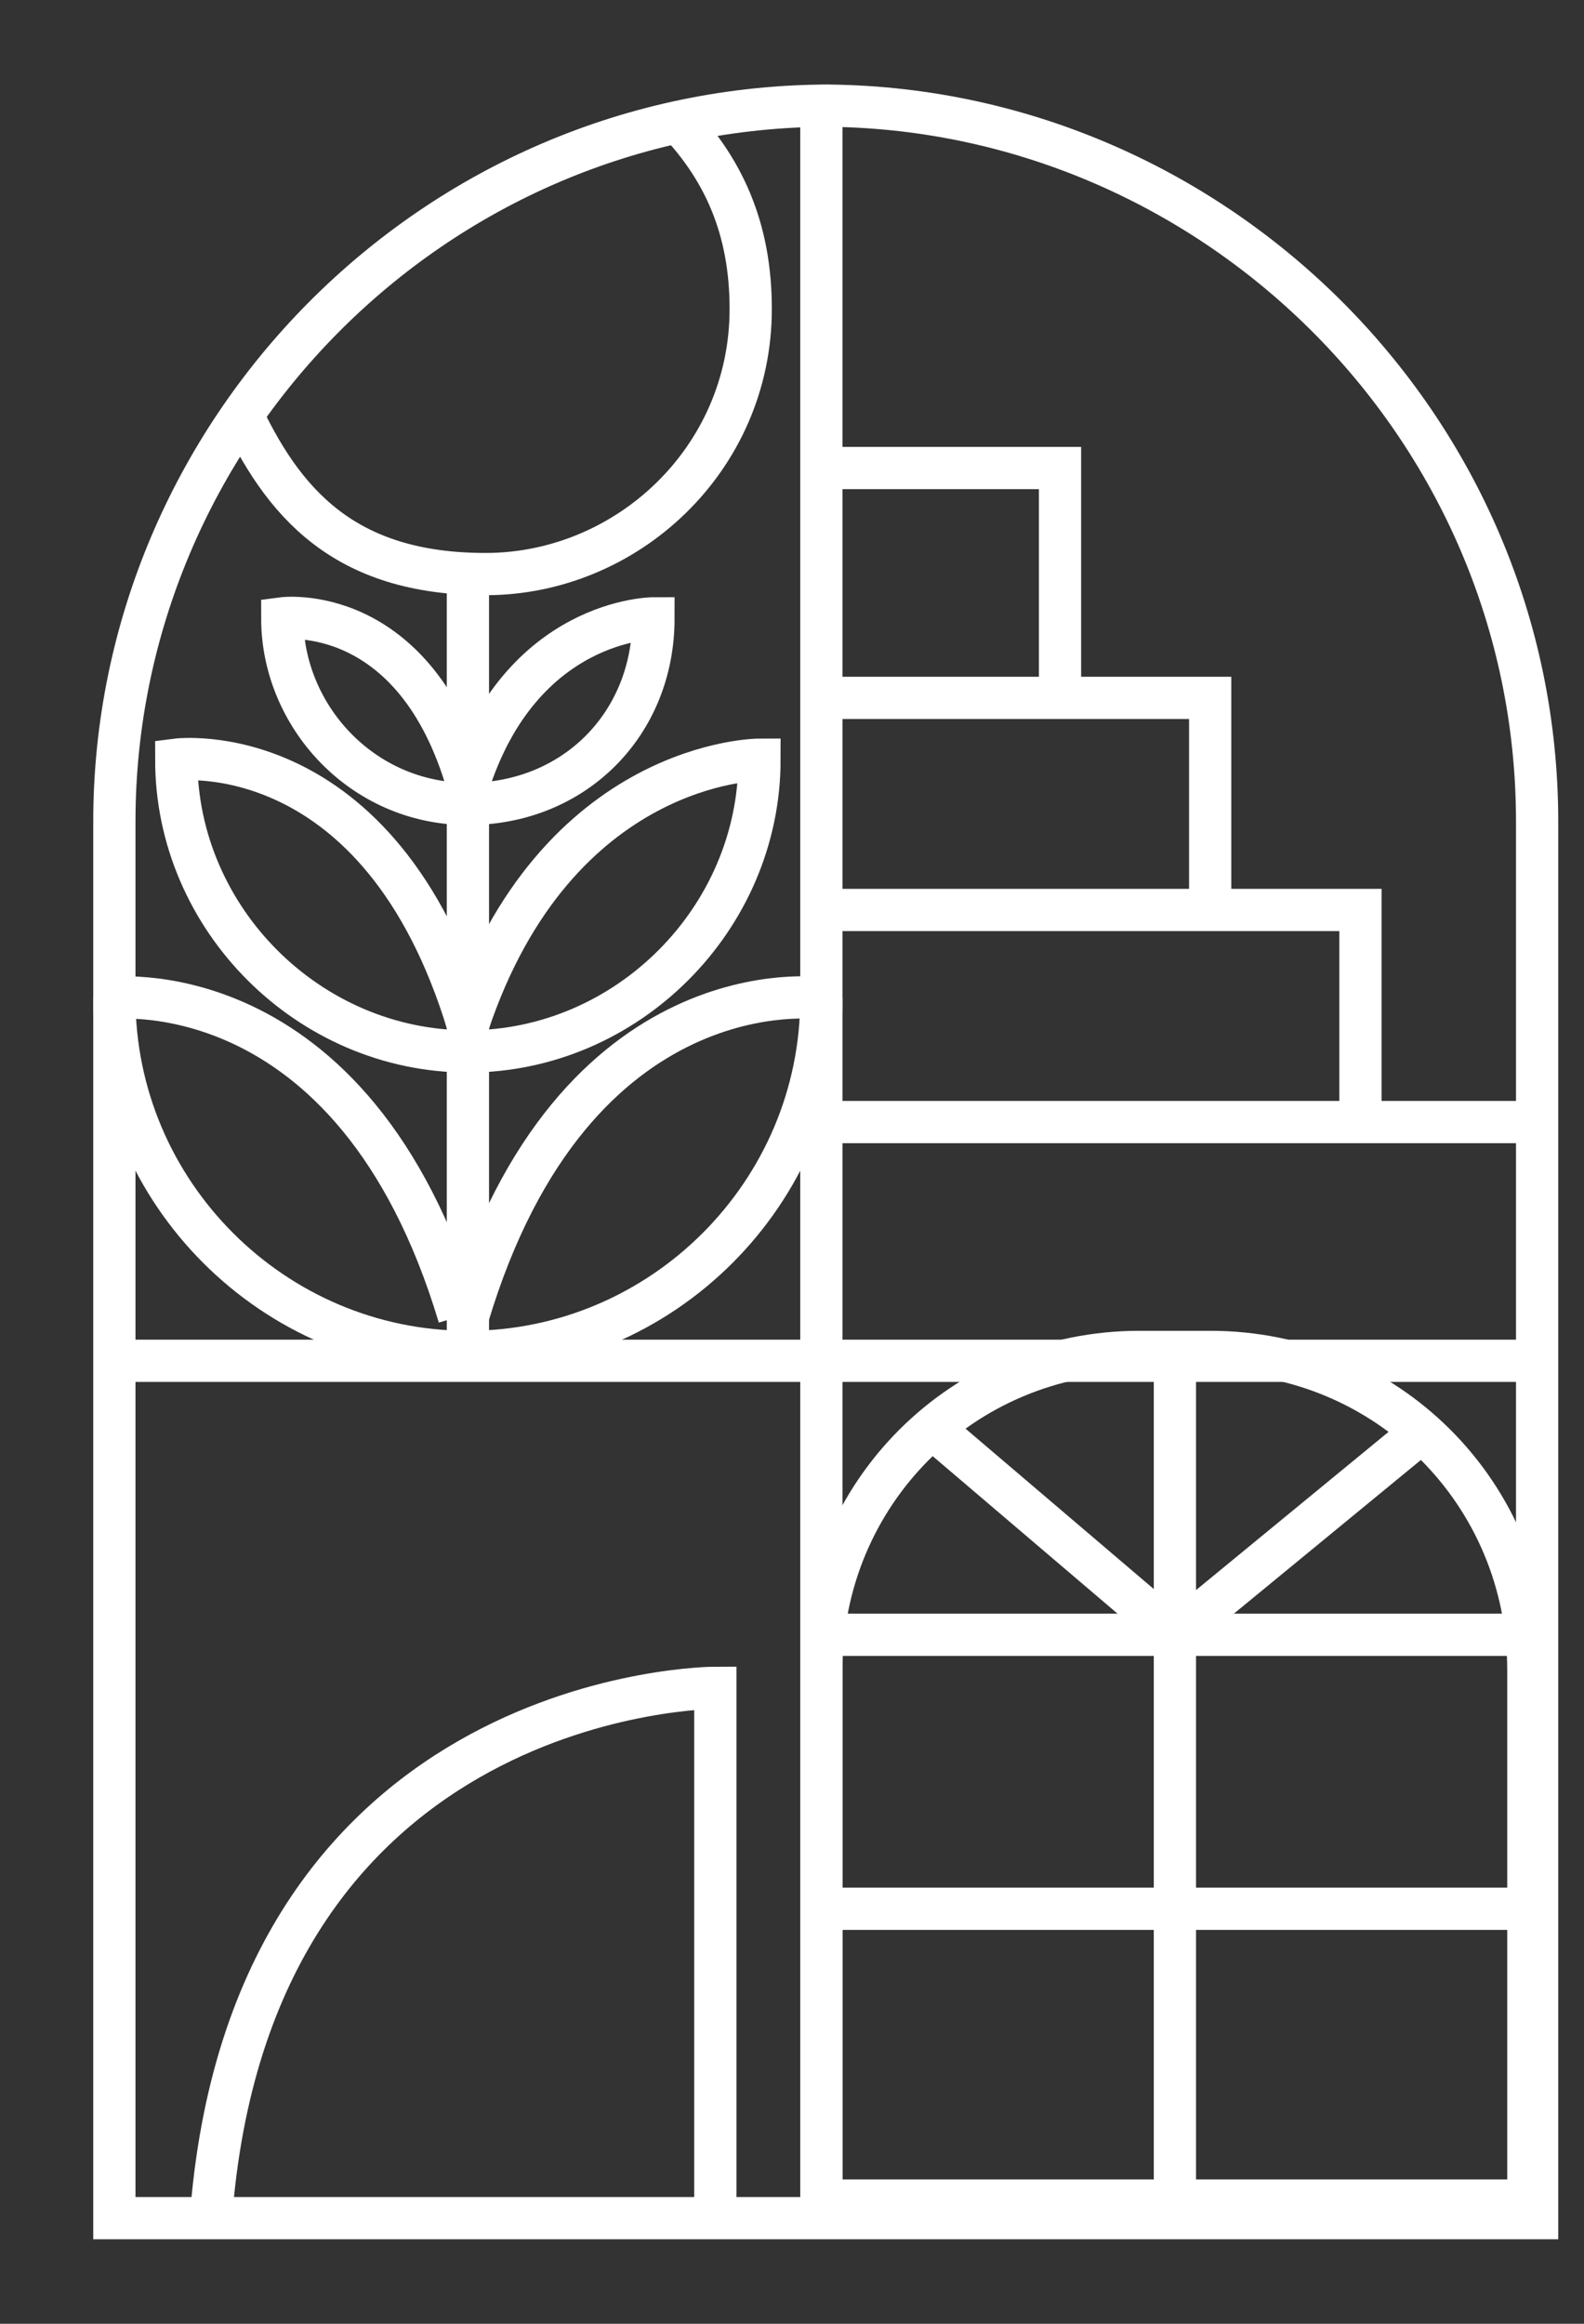
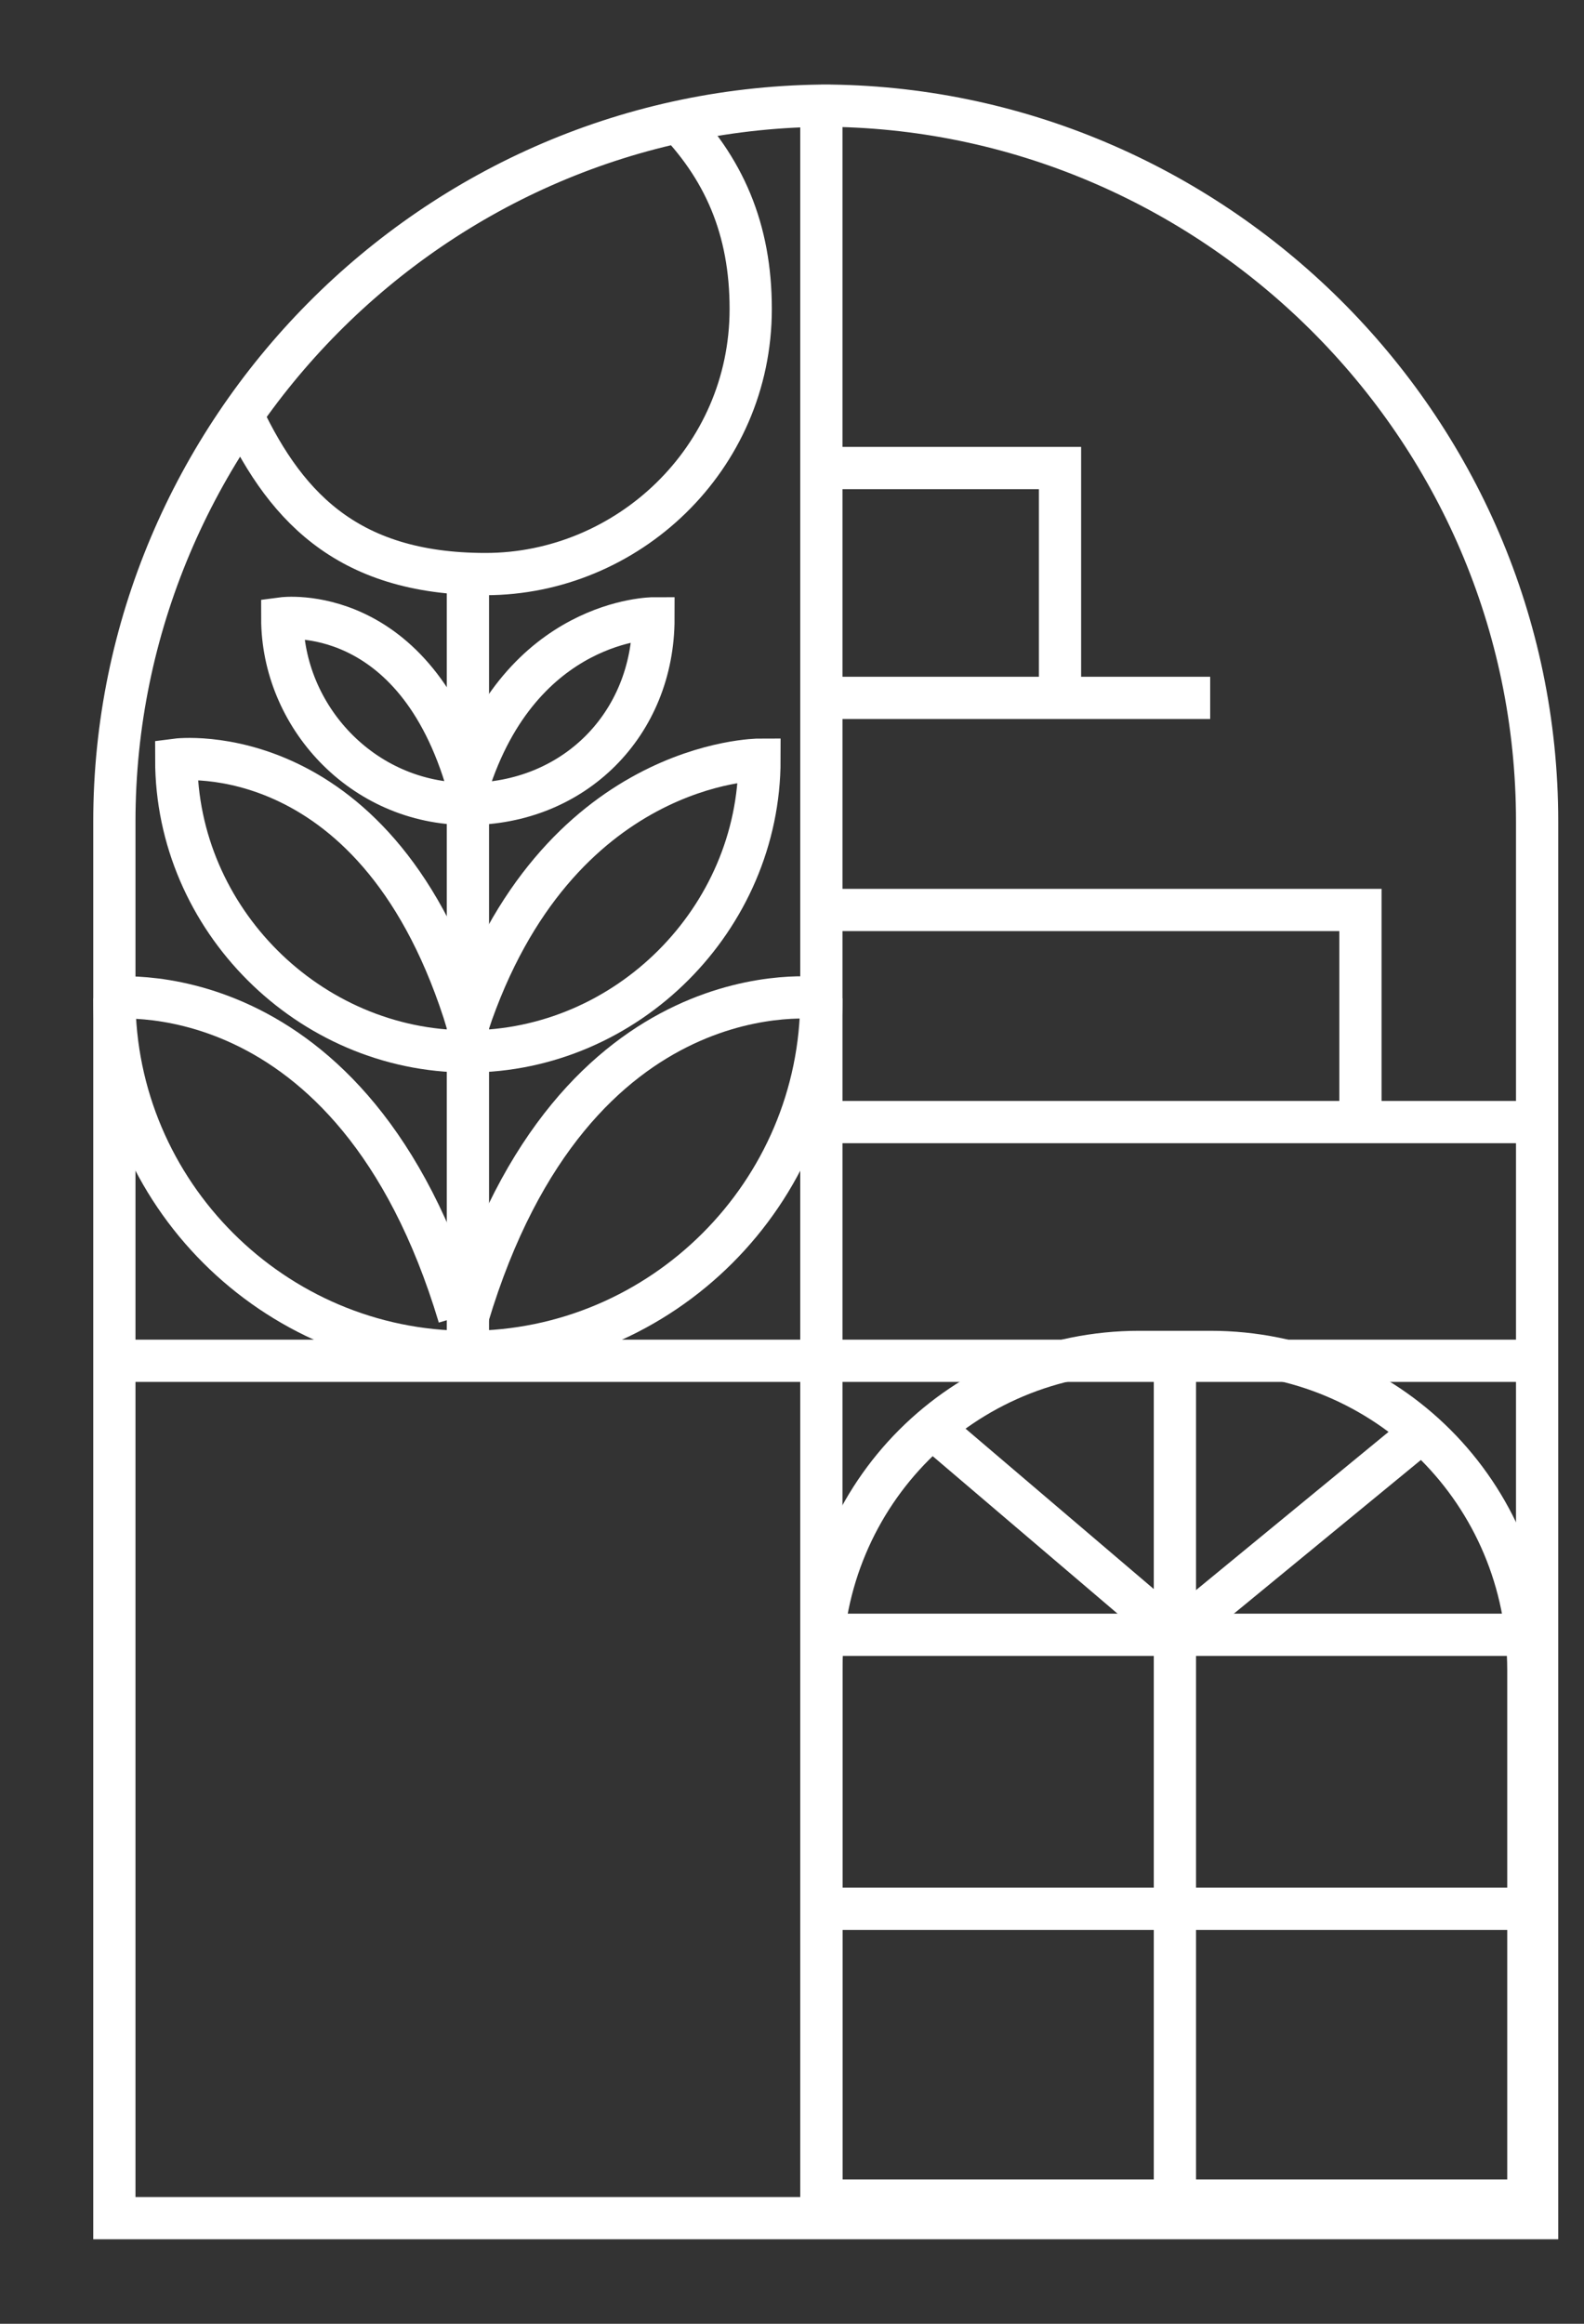
<svg xmlns="http://www.w3.org/2000/svg" width="15" height="22" viewBox="0 0 15 22" fill="none">
  <rect x="0" y="0" width="15" height="22" fill="#333333" stroke="none" />
  <path d="M7.778 1C11.46 1 14.556 4.013 14.556 7.778V21H1.083V7.778C1.083 4.096 4.096 1 7.862 1H7.778Z" stroke="white" stroke-width="0.4" stroke-miterlimit="10" />
  <path d="M10.791 12.799H11.46C13.134 12.799 14.473 14.138 14.473 15.812V20.833H7.778V15.812C7.778 14.138 9.117 12.799 10.791 12.799Z" stroke="white" stroke-width="0.4" stroke-miterlimit="10" />
  <path d="M7.778 1V20.916" stroke="white" stroke-width="0.4" stroke-miterlimit="10" />
  <path d="M1 12.883H14.556" stroke="white" stroke-width="0.4" stroke-miterlimit="10" />
  <path d="M11.126 20.916V12.799" stroke="white" stroke-width="0.4" stroke-miterlimit="10" />
  <path d="M7.862 15.477H14.556" stroke="white" stroke-width="0.4" stroke-miterlimit="10" />
  <path d="M7.862 18.071H14.556" stroke="white" stroke-width="0.4" stroke-miterlimit="10" />
  <path d="M8.866 13.552L11.126 15.477" stroke="white" stroke-width="0.4" stroke-miterlimit="10" />
  <path d="M13.469 13.552L11.126 15.477" stroke="white" stroke-width="0.4" stroke-miterlimit="10" />
  <path d="M7.778 10.623H14.557" stroke="white" stroke-width="0.4" stroke-miterlimit="10" />
  <path d="M7.778 8.615H12.883V10.623" stroke="white" stroke-width="0.4" stroke-miterlimit="10" />
-   <path d="M7.778 6.607H11.46V8.615" stroke="white" stroke-width="0.4" stroke-miterlimit="10" />
+   <path d="M7.778 6.607H11.46" stroke="white" stroke-width="0.4" stroke-miterlimit="10" />
  <path d="M7.778 4.431H10.038V6.607" stroke="white" stroke-width="0.4" stroke-miterlimit="10" />
-   <path d="M6.774 20.916V15.979C6.774 15.979 2.423 15.979 2.004 20.916" stroke="white" stroke-width="0.4" stroke-miterlimit="10" />
  <path d="M6.356 1.084C6.858 1.586 7.109 2.171 7.109 2.925C7.109 4.347 5.937 5.435 4.598 5.435C3.26 5.435 2.674 4.766 2.255 3.845" stroke="white" stroke-width="0.4" stroke-miterlimit="10" />
  <path d="M4.431 5.435V12.883" stroke="white" stroke-width="0.4" stroke-miterlimit="10" />
  <path d="M7.778 9.452C7.778 11.293 6.272 12.799 4.431 12.799C2.59 12.799 1.083 11.293 1.083 9.452" stroke="white" stroke-width="0.4" stroke-miterlimit="10" />
  <path d="M1 9.452C1 9.452 3.343 9.117 4.347 12.464" stroke="white" stroke-width="0.4" stroke-miterlimit="10" />
  <path d="M7.778 9.452C7.778 9.452 5.435 9.117 4.431 12.464" stroke="white" stroke-width="0.4" stroke-miterlimit="10" />
  <path d="M4.431 9.703C3.594 6.941 1.669 7.192 1.669 7.192C1.669 8.699 2.925 9.954 4.431 9.954C5.937 9.954 7.192 8.699 7.192 7.192C7.192 7.192 5.268 7.192 4.431 9.703Z" stroke="white" stroke-width="0.4" stroke-miterlimit="10" />
  <path d="M4.431 7.443C3.929 5.686 2.673 5.854 2.673 5.854C2.673 6.774 3.426 7.611 4.431 7.611C5.435 7.611 6.188 6.858 6.188 5.854C6.188 5.854 4.933 5.854 4.431 7.443Z" stroke="white" stroke-width="0.4" stroke-miterlimit="10" />
</svg>